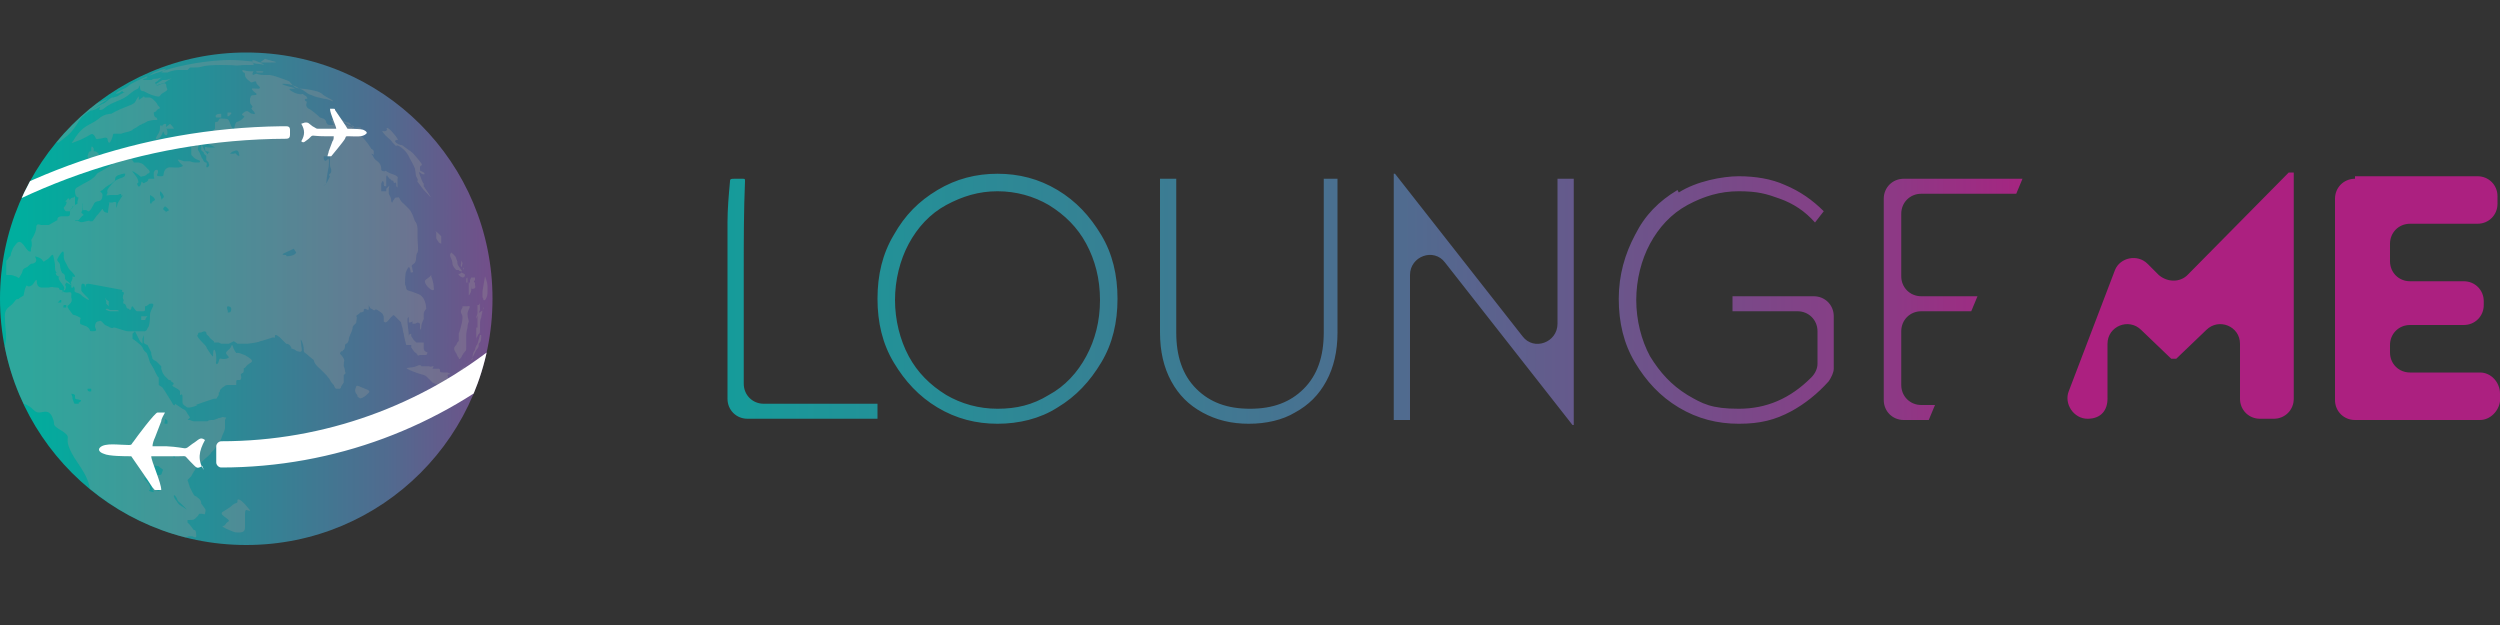
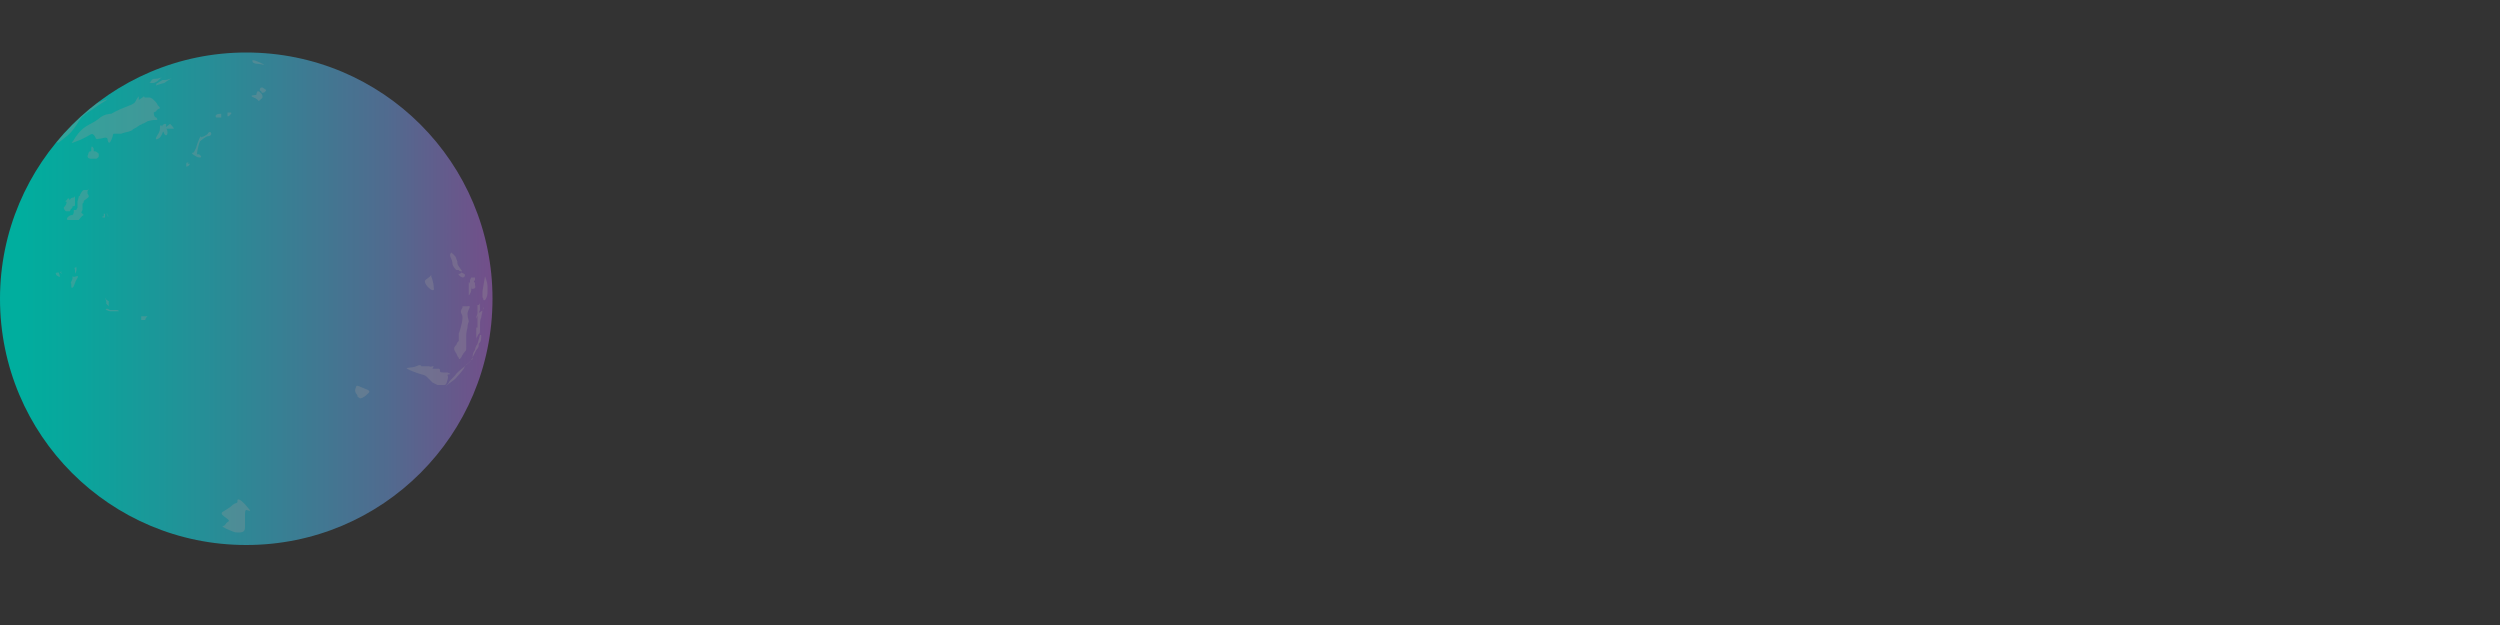
<svg xmlns="http://www.w3.org/2000/svg" xmlns:xlink="http://www.w3.org/1999/xlink" id="Layer_1" version="1.1" viewBox="0 0 200 50">
  <rect x="0" y="0" width="200" height="50" fill="#333333" stroke="none" />
  <defs>
    <clipPath id="clippath">
      <path class="st0" d="M0 23.9c0 10.9 8.8 19.7 19.7 19.7s19.7-8.8 19.7-19.7S30.6 4.2 19.7 4.2 0 13.1 0 23.9" />
    </clipPath>
    <clipPath id="clippath-1">
      <path class="st0" d="M0 4.2h39.4v39.4H0z" />
    </clipPath>
    <clipPath id="clippath-2">
      <path class="st0" d="M19.7 4.2C8.8 4.2 0 13.1 0 23.9s8.8 19.7 19.7 19.7 19.7-8.8 19.7-19.7S30.6 4.2 19.7 4.2z" />
    </clipPath>
    <clipPath id="clippath-3">
      <path class="st0" d="M58.8 14.3c-.3 0-.4 0-.4.2-.1 1.1-.2 2.2-.2 3.3v14.1c0 .9.7 1.6 1.6 1.6h10.4v-1.2h-9.1c-.9 0-1.6-.7-1.6-1.6v-9.2c0-2.3 0-4.6.1-7 0-.2 0-.2-.2-.2h-.7zm47.1 0v12.3c0 1.9-.5 3.4-1.6 4.5s-2.5 1.6-4.3 1.6-3.2-.5-4.3-1.6c-1.1-1.1-1.6-2.6-1.6-4.5V14.3h-1.3v12.3c0 1.5.3 2.8.9 3.9.6 1.1 1.4 1.9 2.5 2.5 1.1.6 2.3.9 3.7.9s2.7-.3 3.7-.9c1.1-.6 1.9-1.4 2.5-2.5.6-1.1.9-2.4.9-3.9V14.3h-1.3zm46.4 0c-.9 0-1.6.7-1.6 1.6V32c0 .9.7 1.6 1.6 1.6h2l.5-1.2h-1.1c-.9 0-1.6-.7-1.6-1.6v-4.3c0-.9.7-1.6 1.6-1.6h4l.5-1.2h-4.5c-.9 0-1.6-.7-1.6-1.6v-5c0-.9.7-1.6 1.6-1.6h7.6l.5-1.2h-9.4zm36.1 0c-.9 0-1.6.7-1.6 1.6V32c0 .9.7 1.6 1.6 1.6h10c.8 0 1.5-.7 1.6-1.5v-.6c0-.9-.7-1.7-1.6-1.7h-5.6c-.9 0-1.6-.7-1.6-1.6v-.6c0-.9.7-1.6 1.6-1.6h4.3c.9 0 1.6-.7 1.6-1.6v-.3c0-.9-.7-1.6-1.6-1.6h-4.3c-.9 0-1.6-.7-1.6-1.6v-1.4c0-.9.7-1.6 1.6-1.6h5.4c.9 0 1.6-.7 1.6-1.6v-.6c0-.9-.7-1.6-1.6-1.6h-9.8zM75.7 31.6c-1.3-.8-2.3-1.8-3-3.1-.7-1.3-1.1-2.9-1.1-4.5s.4-3.2 1.1-4.5c.7-1.3 1.7-2.4 3-3.1 1.3-.7 2.6-1.1 4.1-1.1s2.9.4 4.1 1.1c1.3.8 2.3 1.8 3 3.1.7 1.3 1.1 2.8 1.1 4.5s-.4 3.2-1.1 4.5c-.7 1.3-1.7 2.4-3 3.1-1.3.8-2.6 1.1-4.1 1.1s-2.9-.4-4.1-1.1M75 15.2c-1.5.9-2.6 2-3.5 3.6-.9 1.5-1.3 3.2-1.3 5.1s.4 3.6 1.3 5.1c.9 1.5 2 2.7 3.5 3.6 1.5.9 3.1 1.3 4.8 1.3s3.4-.4 4.8-1.3c1.5-.9 2.6-2.1 3.5-3.6.9-1.5 1.3-3.2 1.3-5.1s-.4-3.6-1.3-5.1c-.9-1.5-2-2.7-3.5-3.6-1.5-.9-3.1-1.3-4.8-1.3s-3.3.4-4.8 1.3m59.2 0c-1.5.9-2.6 2-3.4 3.6-.8 1.5-1.3 3.2-1.3 5.1s.4 3.6 1.3 5.1c.9 1.5 2 2.7 3.5 3.6 1.5.9 3.1 1.3 4.8 1.3s2.9-.3 4.2-1c1.1-.6 2.1-1.4 3-2.4.2-.3.4-.7.4-1v-4.2c0-.9-.7-1.6-1.6-1.6h-6.5v1.2h5.2c.9 0 1.6.7 1.6 1.6v2.6c0 .4-.2.8-.5 1.1-1.7 1.7-3.6 2.5-5.8 2.5s-2.9-.4-4.1-1.1c-1.3-.8-2.2-1.8-3-3.1-.7-1.3-1.1-2.9-1.1-4.5s.4-3.2 1.1-4.5c.7-1.3 1.7-2.4 3-3.1 1.3-.7 2.6-1.1 4.1-1.1s2.2.2 3.3.6c1.1.4 2 1 2.8 1.9l.7-.9c-.9-.9-1.9-1.6-3.1-2.1-1.1-.5-2.4-.7-3.7-.7s-3.4.4-4.8 1.3m-22.8-1.5v19.7h1.3V22c0-1.5 1.9-2.2 2.8-1l10.2 13h.1V14.3h-1.3v11.6c0 1.5-1.9 2.2-2.8 1l-10.2-13h-.1zm71.6-.1L175 22c-.6.6-1.6.6-2.3 0l-.9-.9c-.8-.8-2.2-.5-2.6.5l-3.7 9.7c-.4 1 .4 2.2 1.5 2.2s1.6-.7 1.6-1.6v-4.4c0-1.4 1.7-2.1 2.7-1.1l2.4 2.3h.4l2.4-2.3c1-1 2.7-.3 2.7 1.1v4.4c0 .9.7 1.6 1.6 1.6h1.1c.9 0 1.6-.7 1.6-1.6V13.8h-.4z" />
    </clipPath>
    <clipPath id="clippath-4">
      <path class="st0" d="M0 23.9c0 10.9 8.8 19.7 19.7 19.7s19.7-8.8 19.7-19.7S30.6 4.2 19.7 4.2 0 13.1 0 23.9" />
    </clipPath>
    <linearGradient id="linear-gradient" x1="-321.1" y1="146.4" x2="-320.8" y2="146.4" gradientTransform="translate(52854.3 -24080.3) scale(164.6)" gradientUnits="userSpaceOnUse">
      <stop offset="0" stop-color="#00ae9e" />
      <stop offset=".1" stop-color="#0aa59c" />
      <stop offset=".3" stop-color="#258f97" />
      <stop offset=".6" stop-color="#506b8f" />
      <stop offset=".9" stop-color="#8d3985" />
      <stop offset="1" stop-color="#ac2080" />
    </linearGradient>
    <linearGradient id="linear-gradient1" x1="-320.6" y1="145.1" x2="-320.4" y2="145.1" gradientTransform="translate(217332.1 -98331.9) scale(677.8)" xlink:href="#linear-gradient" />
    <style>.st0{fill:none}.st1{fill:#999896}</style>
  </defs>
  <g clip-path="url(#clippath)">
    <path fill="url(#linear-gradient)" d="M0 4.2h39.4v39.4H0z" />
  </g>
  <g clip-path="url(#clippath-1)">
    <g clip-path="url(#clippath-2)" opacity=".3">
      <path class="st1" d="M19 39.9c0 .5 0 .2-.4.5-.3.3-.6.4-.7.5 0 0-.3.1-.1.3.2.2.6.4.5.5 0 0-.2.1-.3.3-.2.2-.4 0 .1.3.5.2.6.3.9.3.3 0 .6 0 .6-.4v-1.1s0-.3.1-.3.5.2.2-.1c-.3-.4-.8-.9-.9-.7M8.5 23.8c-.1.2-.1 0 0 .3v.2s-.1-.1 0 0l.2.2v-.4l-.3-.2m.4.9h.3c.3 0 .4 0 .4.1 0 0 .2 0 0 0h-.7c-.1 0-.6-.2-.2-.2m-3.9-2.9c-.2 0-.3 0-.2.2.1.1.3.2.3.1l-.1-.3m.2-.1v.2H5l-.2-.1m1.4-.5c-.2.2-.3 0-.2.3v.3c.2-.3.1-.5.1-.5m-.3.6v.3c-.1.3-.2.3-.1.4v.2s0 .3.2 0c.1-.3.2-.5.2-.5s.3-.4 0-.3c-.2.1-.3 0-.3 0M7 15.2c-.5 0-.3 0-.5.2-.2.3 0 .2-.2.3 0 .1-.1.4-.1.4v.5l-.1.2h-.2v.2c0 .1-.1.2-.1.2s-.2 0-.3.1l-.1.1s-.1.1 0 .2h.9s-.2.4 0 0c.3-.4.4-.4.4-.4l-.2-.2.1-.2v-.5s-.2.1 0 0c.2-.2 0-.2.2-.3.1-.1.3-.2.3-.3 0-.1-.1-.2-.1-.2v-.2l.1-.2" />
      <path class="st1" d="M5.9 15.8c-.2 0-.3.1-.3.2 0 0 0 .2 0 0-.1 0 0-.2-.2-.1 0 .1-.2.2-.2.2s-.1 0 0 0c0 0 .2 0 .1.2 0 .1-.2.3-.2.3 0 .1.1.3.2.3h.3c0-.1.1-.2.2-.3v-.1c.1 0 .2 0 .2-.1v-.7zm2.5 1.3h-.1v.2h-.1v.1h.2v-.5m.2.2v.2h.1l-.2-.2m-1-5.2c-.2-.4-.2 0-.2 0v.2s-.2 0-.2.1l-.1.3s0 .2.3.2h.4s.2-.1.2-.2v-.2s-.2-.2-.3-.2h-.2.1zm7.6 1.1c-.2 0-.2 0-.2.2 0 .1 0 .2.1.1.1 0 .2-.2.2-.2H15" />
-       <path class="st1" d="M13.1 20.8c-.4.3-.4.5-.4.7 0 .2-.1.2.2.3.3.1.4.2.4.3m-3.5 1.1c-.2.2.2.1.1.3-.1.2-.1.4 0 .5 0 0-.1.2 0 .3.1 0 .1 0 .2.2 0 .2.2.2.2.2s.1.2.2 0c0-.2.1-.2.1-.2s-.3-.5 0 0c.3.4.3.4.4.4h.4c.1 0 .2 0 .2-.1v-.3c.2 0 .3-.2.4-.2s.4-.1.2.3-.2.5-.2.6c0 .1 0 .6-.1.9-.2.3-.1.3-.3.4h-1.4s-.1 0-.4-.1c-.6-.2-.6-.2-.7-.2s0 .1-.3 0c-.3-.2 0 0-.4-.2-.3-.3-.3-.4-.5-.3-.2 0-.3.2-.3.4s.3.4-.2.4c-.4 0 0-.1-.5-.4-.5-.2-.5-.1-.5-.4 0-.3.2-.2-.2-.4s-.3 0-.5-.3c-.3-.4-.4-.5-.2-.6.2-.2.3-.3.2-.6 0-.3.1-.5-.3-.4-.5 0-.3-.2-.5-.2-.3 0 0-.2-.4-.2s-.2-.1-.6 0h-.6s-.2 0-.3-.2c-.1-.2 0-.6-.2-.3s-.2.3-.4.4c-.3.1-.2-.3-.4.2-.1.5-.1.4-.1.5 0 .1-.2.1-.4.3-.2.1-.1-.1-.4.3-.3.4-.8.4-.7 1.3 0 .9.2 1.4 0 2.1-.2.7 0 2 .6 2.9.6.9.3 1.6.9 1.8.7.2.8.7 1.2.7s.8-.3 1.1.4c.3.7-.2.5.8 1.1 1 .7-.3.3 1.2 2.5s.5 1.8 1.5 2.7c.9.9 1.9 2 3.1 2.6 1.2.6 3.1 1.1 3.1 1.1l.7-.3.5-.2H15h.4s.3.2.3 0c0-.5-.1-.5-.2-.5l-.3-.4-.2-.2v-.2h.2c.1 0 .3 0 .4-.1l.2-.2c.2-.2 0-.2.3-.2.2 0 .3.1.3 0s.1-.3 0-.4c0 0-.2-.3-.3-.4 0-.1 0-.3-.3-.5-.2-.2-.2 0-.4-.4l-.2-.4-.2-.6.3-.3s.2-.4.3-.5c0-.1.2-.4.3-.5.1 0 .5-.4.5-.4s.4-.3.5-.5l.2-.2s.4-.5.6-.9c.1-.4.3-.6.3-.9v-.6l.1-.2s.4 0 0 0-.1-.1-.4 0c-.3.1-.2 0-.3.1-.1 0 0 0-.3.1-.3 0-.4 0-.5.1h-1.1c-.1 0-.3-.1-.3-.1H15l.2-.2-.2-.3c-.1-.2-.2-.3-.2-.3l-.2-.1-.6-.4s0 .4-.3-.2c-.3-.5-.7-1.1-.7-1.1l-.3-.2v-.6c-.1 0-.4-.7-.4-.7L12 29s-.2-.7-.3-.8c0 0-.2-.1-.3-.4-.1-.2-.3-.3-.4-.4-.1-.1-.4-.3-.4-.3v-.4l.2-.2.4.8.2.2v-.4l.1-.3v.6c0 .1.3.2.3.2l.3.6v.1c0 .1.1.3.1.4l.1.1.2.1.4.4v.2l.1.3s.1.2.2.3l.3.3s.2 0 .2.1.1 0 .2.2c0 .1-.3.1.1.3.4.2.4.3.4.3v.3c.1 0 .2-.2.2.2v.4c0 .2.4.4.4.4h.2s.5-.1.6-.2c0 0-.5.1.4-.2l.9-.3h.2l.2-.3v-.2c.1 0 .1-.2.1-.2l.2-.2c.2-.1.2-.2.4-.2h.7v-.2c0-.2 0-.2.2-.2.1 0 .2 0 .2-.2s-.1-.2 0-.3c.1-.1.2 0 .2-.3s0 0 .2-.3.8-.3.2-.7c-.5-.3-.1-.1-.6-.3-.5-.2-.3.1-.5-.2-.2-.3-.2-.7-.3-.4-.1.3-.5.4-.4.6.1.2.4.3 0 .4-.5.1-.5-.2-.6.2-.1.4-.3.2-.2 0v-.3c0-.3-.1-.7-.2-.6-.1.2 0 .6-.1.5-.2-.2-.4-.6-.5-.7 0 0 .2.1-.3-.4q-.5-.5-.4-.6c.1-.1 0-.2.2-.2h.1s.3-.2.4 0c0 .2.1.2.2.3.1.2.3.3.4.4.1.1-.1.1.1.1h.3l.2.1h.6l.4-.2s-.1-.1 0 0c.2.1.3.2.3.2h.8s.9-.1 1-.2c.1 0 1-.3 1-.3h.2c0-.1-.1-.4.4 0l.5.5c.2 0 .3.1.4.3.1.1-.2 0 .1.1.3.1.3.2.4.2s.2.1.3 0c.1 0 0-.4 0-.5 0-.2-.1-.5 0-.4.1.2.2.5.2.7s0 .3.2.4c.1.1.6.5.6.5s0 .3.5.7l.5.5c.3.4.2.2.3.4.1.2.2.3.3.4 0 0 .1.3.2.3h.3c.1-.2 0 .2.1-.2l.2-.3V30c.1-.1.2-.1.1-.3 0-.2-.1-.4-.1-.4v-.1c0-.4.1-.3 0-.5s-.3-.4-.3-.4 0-.1.1-.2h.1c0-.1.2-.1.2-.4 0-.3.2-.1.3-.5 0-.3.2-.5.3-.9 0-.3.2-.3.3-.5 0-.2.1-.4 0-.5 0-.1.3-.2.3-.3 0 0 .2 0 .3-.1 0-.1 0-.2.1-.2s.3.2.3 0v-.3s.1.3.2.3.2.2.3.1c0 0 0-.1.2 0 0 0 .3.2.4.3.1.2.1.2.1.3v.3s.1.2.3 0c.2-.2.3-.4.4-.4 0 0 0-.2.2 0l.3.3.2.2s-.1-.5 0 .1c.2.6.1.6.2.8 0 .2.2.9.2.9s-.2 0 0 0h.4v.2s.2.3.3.4c.1 0 .2.2.2.2s0 .1.2 0h.5s.1-.1.1-.2l-.2-.1s-.1-.1-.1-.2v-.5h-.6s0 .3 0 0l-.2-.2-.2-.3v-.2s-.2 0-.2.2v-.2c0-.1-.1-.8-.1-.9v-.3s.1-.3.1 0v.3c.1 0 .2 0 .3-.1v-.1.3h.2l.2-.1s.1 0 .2.1v.3s0 .4.1 0c0-.4.2-.6.2-.7v-.4c0-.2.2-.4.2-.4s0-1-.7-1.2c-.7-.3-.8-.2-.9-.4 0-.2-.1-.3-.1-.4s0-.8.1-1c.1-.2.2-.5.3-.2.1.3 0 .3.1.3s.2 0 .1-.2c0-.3-.2-.3.1-.5.3-.2.1-.7.3-.9.1-.2 0-.8 0-1.2v-.7s0-.4-.2-.6c-.1-.2-.2-.7-.5-1l-.4-.4c-.4-.3-.3-.6-.5-.5-.2 0-.2 0-.3.2-.1 0-.1.4-.2.1 0-.3-.1-.4-.2-.6v-.4c0-.1.1-.3 0-.2l-.2.2s-.1-.1 0 0v.2h-.4v-.6s.1-.4.2-.1c0 .3 0 .3.2.3v-.8c.1 0 0-.3.1 0 .2.2.1.2.2.2l.2.2v-.1s.1.1.1.2.1 0 .1 0 .1 0 .1.1v.2l.1.1v-.7s.2-.2-.5-.4c-.7-.3-.3-.3-.5-.2-.2 0-.2 0-.3-.1 0-.2 0-.4-.2-.6-.2-.2-.3-.2-.4-.4-.1-.2-.2-.3-.2-.3s-.2-.2 0 0c.2 0 .2.2.2 0v-.2s0-.1-.2-.2c0 0-.4-.7-1-1.2-.6-.6-.2-.4-.7-.6-.5-.2-.7-.3-.7-.3s-.5-.3 0-.1c.5.2.4.2.7.3.3.1.2 0 .4.2.2.1.2.1.3.2h.2s.2 0 0 0c-.2-.2.2-.2-.2-.2s-.5 0-.6-.2c-.1 0 0-.1-.2-.2-.2 0-.2 0-.5-.2-.3-.1.2 0-.3-.1-.5-.2-.7-.4-.5-.2.2.3.5.2.2.3h-.3l.2.4h-.3c-.1 0-.2 0-.3-.2 0-.2-.2-.3-.2-.3l-.3-.1c-.2-.2-.8-.7-.9-.7 0 0-.2-.1-.2-.3 0-.2.1-.2 0-.3-.1 0-.2-.2 0-.2h.1l-.1-.2c-.2-.1-.3-.2-.3-.2s0 .1-.4 0-.8-.4-.6-.4c.3 0 .6 0 .2-.1-.4-.1-1.1-.3-.7-.3.4 0 .8.1 1.3.4.5.2.5.4.9.5.4.2.7.2 1 .3.3 0 .7.2.7.2s.2 0-.4-.3c-.6-.3-.3-.4-1.3-.6-1-.2-1.1 0-1.5-.4-.4-.4 0-.2-.8-.5s-1-.3-1.1-.3h-.4c-.4 0-.5-.1-.6-.1s-.3.2-.3 0 .3-.2-.2-.2c-.4 0-.7-.2-.6 0 .1.2.2 0 .2.3s.4.5.5.6c.1 0 .4-.2.4 0s.5.4.2.5c-.3 0-.7-.1-.5.1.2.3.7.4.3.5-.4 0-.4-.2-.5.2 0 .4 0 .4.2.6 0 .2-.2.1 0 .3.2.2.3.4 0 .3-.3 0-.3-.4-.7-.1-.4.3.2.2 0 .4s-.2.2-.4.3c-.2.1-.2 0-.3.3-.1.3 0 .6-.3.1-.2-.5-.2-.6-.5-.6s-.4-.1-.5.1c-.1.3-.3 0-.3.3v.4c-.1.1-.6.6-.3.7.3 0 .6 0 .1.2s-.9.1-.4.3c.5.2.6.3.6.3s.4.1 0 0h-.5c-.2 0-.3-.1-.3 0 0 .2 0 .3.1.3s.4.1.2.1c-.1 0 0 .3-.2 0-.3-.3-.3-.7-.4-.6v.3c0 .2 0 .1.2.3 0 .2.2.2.2.3v.3c.2.2.2.2.2.3 0 .1.1 0 0 .2-.2.2-.2 0-.2 0s.1-.2 0-.3c-.1 0-.1 0-.2-.1l-.1-.2c-.1-.1-.1-.2-.2-.4 0-.1-.2-.3-.2-.4 0-.1 0-.2-.2-.2s-.2-.1-.3 0v.6c0 .1 0 .1.2.3.2.2.5.2.5.3s0 .1-.2.1-.4 0-.6-.1h-.5s-.7-.3-.4 0c.2.3.4.3.3.4-.2.1 0 0-.3.1h-.4c-.2 0-.5-.1-.7.2-.2.3 0 .5-.3.5s-.4 0-.3-.2c.1-.2 0-.4-.1-.3-.1 0-.1 0-.2.2v.3c0 .1.1.2 0 .2h-.4c-.1.1 0 .2-.3.3-.2.2-.2-.2-.3 0 0 .2-.2.5-.3.2-.1-.3.2 0 0-.5-.2-.4-.7-.8-.2-.5.5.3.4.4.6.3.2 0 .3-.1.4-.2 0 0 .4-.1 0-.4-.3-.3-.3-.4-.7-.5h-.4c0-.1-.4-.6-.9-.4-.6.1-.4.3-1.2.8-.8.5-.7.3-1 .7-.4.4-.8.5-1.1.7-.3.2-.5.2-.5.5s.1.5.3.5c.2 0 .4-.3.3 0-.1.4-.1 0 0 .5 0 .4 0 .6.2.5.3 0 .2.3.5-.1.3-.5.2-.5.5-.6.3 0 .4-.2.4-.5s-.4-.2 0-.4c.3-.3.5-.4.7-.5.2-.2.3-.2.3-.3 0-.1 0-.3.3-.4.3-.1.6-.2.5 0 0 .2-.3.2-.7.4-.3.2-.4.4-.5.5 0 0-.3.3-.2.5 0 .2-.3.3.2.2h.6c.1 0 .3-.2.3 0s.3-.2 0 .2c-.3.5-.2.3-.3.5 0 .1-.1.4-.1.3v-.4c-.1-.1-.3 0-.3 0h-.3s.1-.2 0 .3 0 .6-.2.5c-.2 0-.3-.3-.3-.3s-.3.4-.5.6c-.2.3-.2.3-.3.4h-.2c-.1 0 .1-.1-.3 0s-.4.1-.6 0c-.3-.2-.2.2-.3-.2 0-.4 0-.3.2-.6.1-.3.3-.7 0-.6-.2.1-.3.1-.4.3 0 .1-.2.1-.2.3 0 .2 0 .4-.1.4H5c-.5 0-.4.3-.4.3l-.7.4h-.6c-.1 0-.4-.2-.4.2s-.4 1-.4 1 .1.4 0 .6c-.1.2.1.4-.2.3-.3-.2-.6-1.1-1-.6-.4.5-.2.3-.4.7-.1.4 0 .2-.2.4-.1.3-.2.1-.2.4v1h.2c.2 0 .3 0 .5.1.2 0 .3.3.4 0 .2-.3.2-.4.2-.4s0-.2.3-.3c.2-.1.2-.2.4-.3.2 0 .4-.1.4-.3 0-.2-.3-.4.2-.2s.2.5.6.2c.4-.2.5-.7.6-.2.1.5.1.5.1.8 0 .3.1.4.3.6.2.3-.2 0 .1.5.3.4.4.5.3.7 0 .2-.2.2-.3.2s-.4-.2-.5-.1c-.1 0-.1 0 .1.3.3.3.2.3.3 0 .1-.2.4-.3.5-.4.1-.2.1-.3 0-.4l.1-.2.2.1c.1.1.3.1.1 0-.1-.2-.3-.2-.4-.4 0-.2 0-.3-.1-.4-.2 0-.3-.5-.3-.7 0-.2-.3-.3-.2-.5.1-.2.5-.9.5-.4s0 .4.2.8.2.4.3.5c.1.1.4.4.4.5s0 .3-.1.4c0 .1-.3.1 0 .4.2.3-.1.4.2.5.3.1.3.1.5.3l.3.2s.5.3 0-.2c-.4-.4-.4-.4-.4-.6 0-.2 0-.4.1-.4s.2 0 .2.2v.1c.1-.2 0-.3.3-.3m5.1-6.5c-.2.2-.2 0-.2 0v-.6s.2.1.3.2c0 0 .1.1.1.2l-.3.2m.9-.3c-.2.3 0 0-.1 0 0 0 0-.2-.1-.3v-.3s.2.1.3.4c0 .2 0 0-.2.3m.4.9c-.2 0 0 0-.2-.1-.1-.1 0-.2.1-.3 0 0 .3.2.3.3s0 0-.3.2m-8.3 7.2h-.2c-.2 0 0 0 .1-.2h.1v.1m.4.5h-.2c-.1 0 0-.1 0-.2h.2v.3zm1 7.7H6c-.1 0-.1-.2-.2-.4 0-.2 0-.1-.1-.4 0 0 .2 0 .3.1v.2c0 .2.2.1.4.2.2 0 0 .2-.1.2m1-.9s-.2.1-.3-.1v-.1h.3v.2m6.9 8.7c.1.2 0 0 .5.5s0 .1 0 .1-.4-.2-.5-.4c-.1-.2-.2-.2-.3-.5 0-.2.2 0 .3.3m-.3-3.4s0 .2 0 0c0-.1-.4-.4-.4-.4s-.1-.2 0-.4c0 0 .1.2.3.4.2.2.2.4.2.4m-.8-3.1s.2.1.2.2v.2h-.2c-.1 0 0-.2 0-.3m-.9 3.7c0-.1.4 0 .4 0 .3.3.4.2.3.4-.1.2 0 .3-.3.3s-.6 0-.6-.2v-.4m.1 1.2s.3.2.5.4 0 .3 0 .3l-.4-.2c-.3-.1 0 .2 0 .2 0 .1 0 .1-.3 0-.2-.1 0 0 0-.2V39s0-.2-.2-.4c-.1-.2-.1 0-.3-.4 0 0 .3 0 .4.2.1 0 .2.3.2.3m-.4-2.1h.2s0 .2-.2.2-.1-.1 0-.2m-.4.5s0-.1.2-.1l.1.1v.2h-.2c-.2 0-.1 0 0-.2M18.3 25c-.2 0 0 0-.1-.2 0-.1-.1-.1 0-.3 0 0 .3 0 .3.2 0 .1 0 .3-.2.3m.8-12.5c-.3-.2-.2-.3-.4-.2h-.3c.1-.1.2-.2.3-.2 0 0 .3-.2.4.1 0 .3.3.4 0 .2m3.8 8c-.7 0 0-.2.6-.5l.2.3s-.1.3-.8.3m3.5-6.4l-.3.6-.1.1c-.3.2 0 0 .1-.1 0 0 0-.4.2-1.4.1-1.3-.2 0-.4-.6v-.2h.5v.7c0 .2.1.3.1.4 0 .2 0 .2-.2.4" />
      <path class="st1" d="M11.3 25.3h.4s.2 0 0 .1c-.1.1 0 .1-.1.2h-.3v-.2m5.4-14.8c-.2.1.1 0-.2.2-.3.2-.3.1-.4.2 0 0 0-.3-.2.2s-.2.6-.2.6l-.2.4s-.3 0 0 .2.4.2.5.2c0 0 .2 0 0-.2s-.3.2-.2-.4c.1-.5.2-.7.2-.7s.5-.4.6-.4c0 0 .3 0 .3-.2 0-.1-.1-.2-.2-.1m-5.6-2.9c-.4.5-.1.5-.9.8-.8.3-1.3.6-1.3.6s-.6 0-1 .4c-.4.3-.5.3-1 .6s-.9.9-1 1.1c-.1.2-.5.4.5 0 .9-.4.9-.6 1.1-.4s.1.4.4.3c.3 0 .6-.2.7 0 0 .1.1.6.3.1.2-.4.1-.5.2-.5h.5c.2 0 0 0 .4-.1.5-.1.6-.2.6-.2s-.1 0 .3-.2c.4-.3.4-.2.5-.3.1 0 .4-.2.4-.2s.4-.1.5-.1h.2s.2 0 0-.2c-.2 0-.2-.4-.2-.4l.2-.1c0-.1.2-.2.2-.2s.2 0 0-.2 0 0-.2-.3l-.3-.3-.2-.1h-.4c-.1 0 0-.2-.2 0l-.3.2zm1.9 2.4c-.1 0-.1-.2-.2 0 0 .3 0 .4-.2.7-.2.3-.2.5.2.2.3-.4.2-.6.3-.4.1.3.3.3.3 0s-.2-.4-.1-.6c0-.2-.3 0-.3 0" />
-       <path class="st1" d="M13.6 9.9c-.3.3-.7.4-.2.4h.5c0-.1-.2-.3-.2-.3m4-.9c-.5 0-.5.2-.4.3h.4v-.3zm.5-.1v.3h.1l.2-.2V9h-.3zm2.4-1.7c-.1.2-.1.3-.1.3s-.7 0-.2.2c.5.2.3.4.5.2s.2-.1.2-.3-.3-.4-.3-.4m.2-.3c-.2.1-.1.3 0 .3 0 0 0 .2.2.1.1 0 .2-.2.2-.2L21 7m7.5 23.9c0 .1-.2.3 0 .6.2.2 0 .2.2.3.1.1.2.1.5-.1.3-.3.6-.4 0-.6-.5-.2-.6-.3-.7-.2m6.2-1.6c-.4 0 0 .1-.4 0h-.6s0-.2-.4 0-1.3 0-.3.4.9.2 1.2.5l.4.4.4.2h.5c.2 0 .2-.1.3-.4s0-.3 0-.4.5 0 0-.2c-.5 0-.6 0-.6-.1s0-.2-.1-.2h-.5m2.4-4.9c-.3.5 0 .4 0 .8 0 .5-.3 1.3-.3 1.3v.6c-.1 0-.2.3-.2.3s-.3.2-.1.5c.2.3.2.5.3.5 0 0 0 .4.3-.2.3-.5.3-.2.3-.7v-.9s0-.2.1-.6c0-.3.1-.4.1-.5s-.1-.3-.1-.6.4-.7 0-.6H37m1.5 2.3c0 .4 0 .5-.2.7 0 .2 0 .3-.2.5l-.4.8s.2-.1-.4.4c-.6.5-.6.5-.8.7-.1.2-.5.5-.6.7 0 .1-.6.6 0 .1.7-.5.5-.4.7-.6.2-.2.5-.6.5-.6s.1-.3.3-.4c.2-.2.4-.3.4-.4 0-.1 0-.5.2-.7 0-.2.2-.5.2-.5l.2-.7s0-.2 0 0" />
+       <path class="st1" d="M13.6 9.9c-.3.3-.7.4-.2.4h.5c0-.1-.2-.3-.2-.3m4-.9c-.5 0-.5.2-.4.3h.4zm.5-.1v.3h.1l.2-.2V9h-.3zm2.4-1.7c-.1.2-.1.3-.1.3s-.7 0-.2.2c.5.2.3.4.5.2s.2-.1.2-.3-.3-.4-.3-.4m.2-.3c-.2.1-.1.3 0 .3 0 0 0 .2.2.1.1 0 .2-.2.2-.2L21 7m7.5 23.9c0 .1-.2.3 0 .6.2.2 0 .2.2.3.1.1.2.1.5-.1.3-.3.6-.4 0-.6-.5-.2-.6-.3-.7-.2m6.2-1.6c-.4 0 0 .1-.4 0h-.6s0-.2-.4 0-1.3 0-.3.4.9.2 1.2.5l.4.4.4.2h.5c.2 0 .2-.1.3-.4s0-.3 0-.4.5 0 0-.2c-.5 0-.6 0-.6-.1s0-.2-.1-.2h-.5m2.4-4.9c-.3.5 0 .4 0 .8 0 .5-.3 1.3-.3 1.3v.6c-.1 0-.2.3-.2.3s-.3.2-.1.5c.2.3.2.5.3.5 0 0 0 .4.3-.2.3-.5.3-.2.3-.7v-.9s0-.2.1-.6c0-.3.1-.4.1-.5s-.1-.3-.1-.6.4-.7 0-.6H37m1.5 2.3c0 .4 0 .5-.2.7 0 .2 0 .3-.2.5l-.4.8s.2-.1-.4.4c-.6.5-.6.5-.8.7-.1.2-.5.5-.6.7 0 .1-.6.6 0 .1.7-.5.5-.4.7-.6.2-.2.5-.6.5-.6s.1-.3.3-.4c.2-.2.4-.3.4-.4 0-.1 0-.5.2-.7 0-.2.2-.5.2-.5l.2-.7s0-.2 0 0" />
      <path class="st1" d="M38.2 24.4v.6c0 .2-.1.3-.1.4v1.9c0 .1 0 .4 0 0s0-.2.1-.4c.1-.3.2-.1.2-.5v-.5c0-.1 0-.3.1-.5 0-.2.2-.7 0-.5-.2.2-.3 0-.3.5v.8h-.1v-.7l.3-.7s0-.8-.1-.4M34.5 22c-.3.4-.7.3-.4.8.3.4.7.6.6.2 0-.4-.2-.9-.2-.9m1.6-1.9c-.2.2 0 .5 0 .5s.1.2.1.4.3.5.3.5h.2c0 .1.4.2.2 0-.2-.3-.3-.4-.3-.5 0-.1 0-.2-.1-.4 0-.2-.4-.5-.4-.5m2.7 1.9l-.2 1.2v.5c.1 0 0 .3.2.2.2-.2.2-.6.2-.6v-.5c0-.3-.2-.8-.2-.8s0-.2 0 0m-.6 1.3v.6-.7z" />
      <path class="st1" d="M38.7 24.5c0 .2-.1.3-.1.3l.1-.1v-.1c0-.1 0 0 0 0m-1.1-2.2v.3s-.1-.3-.1 0v.9c0 .1.2-.2.2-.4v-.4c0 .1 0 .4.1.3.1 0 .3 0 .2-.3v-.2s-.2 0 0-.2v-.2h-.3zm-.8-.5c-.1 0-.2 0 0 .2l.2.1s.2 0 .2-.2c0-.1-.3-.2-.3-.2" />
-       <path class="st1" d="M37.1 21.4v.5-.2s0-.3-.1-.2m-.1-.5c0 .2-.1.2 0 .3.1.2 0 0 .1-.2 0-.2-.2-.3-.1-.2m.4 1.2v.5h.1v-.3s0-.2-.1 0m-2.4-3.8v.5c0 .2.2.3.2.4l.2.1v-.6l-.2-.2s-.3-.3-.3-.2m-4-8.4c.1.2.3.3 0 .4-.3 0-.3-.1 0 .3.4.4.5.4.6.6l.3.3s0-.2.4.1c.4.3.5.5.7.9.2.4.2.3.4.8.1.5 0 .5.2.8.1.3-.2 0 .2.5.3.4.2.3.4.5s.7.8.3.2l-.4-.6v-.2c-.1-.1-.2-.4-.2-.4s-.3-.7-.1-.5c.2.2.5.2.3 0-.3-.2-.3 0-.3-.4 0-.3.4 0-.1-.6s-.5-.6-.8-.8c-.3-.2-.5-.4-.6-.4-.2 0-.7-.3-.4-.4.2 0 .2 0-.2-.5s-.7-.6-.5-.3m-9.8-5.7c.5.2 1.4.3.5.3h-1.5c0 .1.3.1 0 .2h-.7c-1.1.1-.1 0-1.8 0s-1.4.2-2.1.2h-1.1c-.1 0-.5 0 0 0h.7l-.2.2h-.7c-.5 0-.9.2-.9.2h-.6.1c.1-.1.3-.2.4-.3.1 0-.3 0-.7.2-.4.1-.4.2-.6.3-.2.1-.3.2-.3.2h.1c0 .1-.6.1-.3.2h1s-.2.1 0 .4c.1.2.7-.4.8 0 0 .4.3.3-.2.6-.4.2-.2.4-.6.3-.4-.1-.6-.2-.6-.2l-.4-.2c-.2 0-.3-.1-.3-.3 0-.1 0-.3-.1 0-.1.2-.1 0-.7.5s-.9.5-1.5.8c-.6.3-.6.5-.9.5-.2 0 .2-.4-.1-.2-.3.2-.7.3-.6.2 0 0 .7-.4.9-.5.2 0 .6-.5.8-.5.2 0 0 0 .4-.1.3-.2.5-.3.6-.3 0 0 .4 0 0 0s0-.3-.4 0c-.4.2-.5.1.1-.2.7-.3.4-.3 1-.6s1.2-.6 2.9-1.1c1.8-.5 3.7-.7 4.8-.7s2.4.2 2.4.2m-.3.7c.5 0 .7 0 .5.1h-.4c-.2 0 0-.2 0-.2" />
      <path class="st1" d="M20.5 5.1c.4 0 .9.2.5 0s-.9-.4-.8-.2c0 .2.4.2.4.2M12 6.6c.2-.3.2-.3.5-.3.2 0 .6-.2.3 0-.2.2-.2.2-.4.3-.2.1-.5 0-.5 0m1.3-.2c.3 0 .8-.3.3 0s-.2.2-.6.3c-.4.1-.4.2-.4.1v-.1l.5-.3zm-8.5 5c.9-.7.9-.7 1.2-1.1.3-.4.4-.6.4-.6s.2-.3.3-.4c.1 0 .2-.2.4-.3.2-.1.6-.4.9-.6.3-.2 1-.6.5-.4-.6.2-1.3.5-2.3 1.4-.9.9-1.3 1.4-1.6 1.7-.2.3.1.3.1.3" />
    </g>
  </g>
  <g clip-path="url(#clippath-3)">
-     <path fill="url(#linear-gradient1)" d="M58.2 13.8H200V34H58.2z" />
-   </g>
+     </g>
  <g clip-path="url(#clippath-4)">
-     <path d="M53 6c-.2 0-.4.1-.4.3 0 .5-.2 1-.3 1.4-3.7 16-18 27.6-34.6 27.6-.2 0-.4.2-.4.4V37c0 .2.2.4.4.4 18.2 0 33.7-13.1 37-31 0-.2-.1-.5-.4-.5h-1.4zM16.3 37.6c-.5-.8-.4-1.5.1-2.4-.4-.3-.5 0-1 .3-.8.6-.2.3-2.1.2h-1.1c0-.2.1-.5.2-.7l.5-1.3c0-.2.2-.5.3-.7h-.6c-.2 0-1.7 2-1.9 2.3-.2.2-.1.3-.4.3-.8 0-1.9-.2-2.3.2-.2.2 0 .4.3.5.4.2 1.7.2 2.2.2.2.3 1.4 2 1.7 2.5.2.2.1.2.3.2h.4c0-.6-.8-2.3-.8-2.7h2.2c.7 0 .4-.1.9.4.6.6.5.6 1 .4m-43.8 15.2c0 .1 0 .2.2.2h.6c.1 0 .2 0 .2-.2.1-.8.3-1.5.5-2.4l.3-1.2c0-.2.1-.4.2-.6C-19.9 27-.3 11.2 22.9 11.1c.2 0 .3-.1.3-.3v-.4c0-.1 0-.3-.3-.3h-.4C0 10.4-19 25.2-25.7 45.6l-1.8 6.7v.2zM24.1 9.9c.3.5.3.9 0 1.4.2.2.3 0 .6-.2.4-.4.1-.2 1.3-.2h.7c0 .1 0 .3-.1.4l-.3.8c0 .1-.1.3-.1.4h.3s1-1.2 1.1-1.4c.1-.2 0-.2.3-.2.5 0 1.1.1 1.4-.2.1-.1 0-.2-.2-.3-.2-.1-1-.1-1.3-.1-.1-.2-.8-1.2-1-1.5 0-.1 0-.1-.2-.1h-.2c0 .4.5 1.4.5 1.6h-1.3c-.4 0-.2 0-.6-.2-.4-.3-.3-.3-.6-.3" fill="#fff" />
-   </g>
+     </g>
</svg>